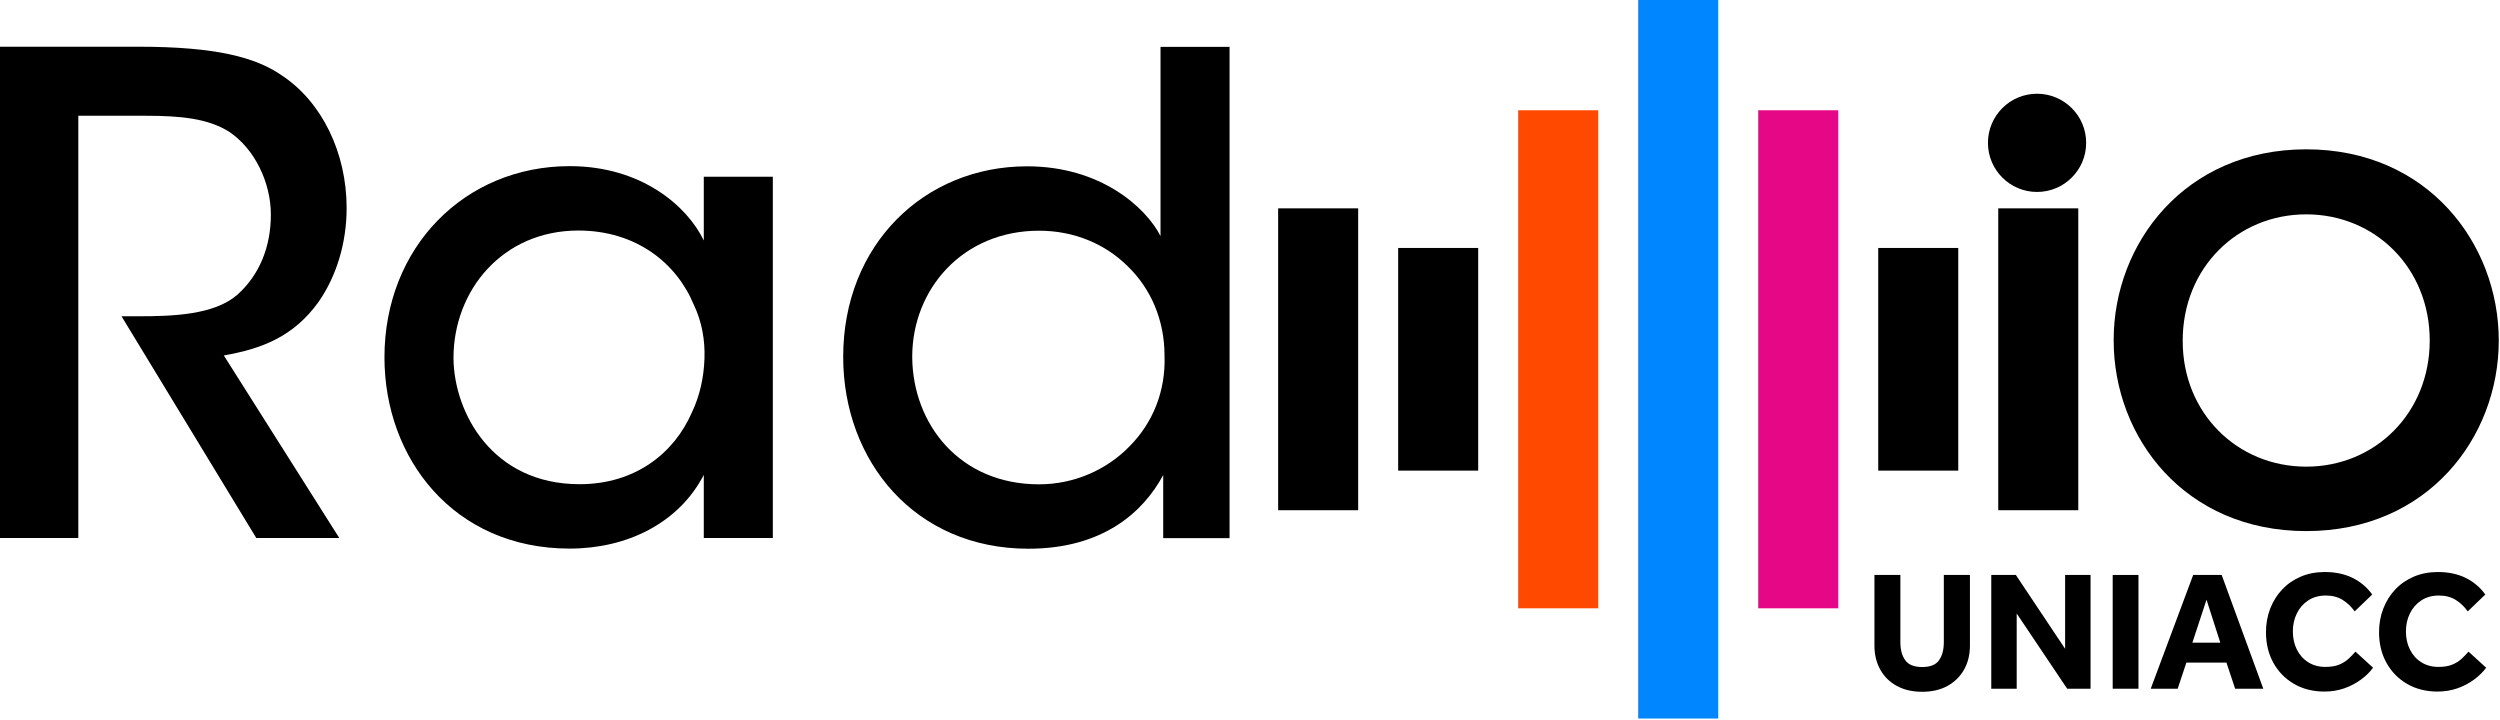
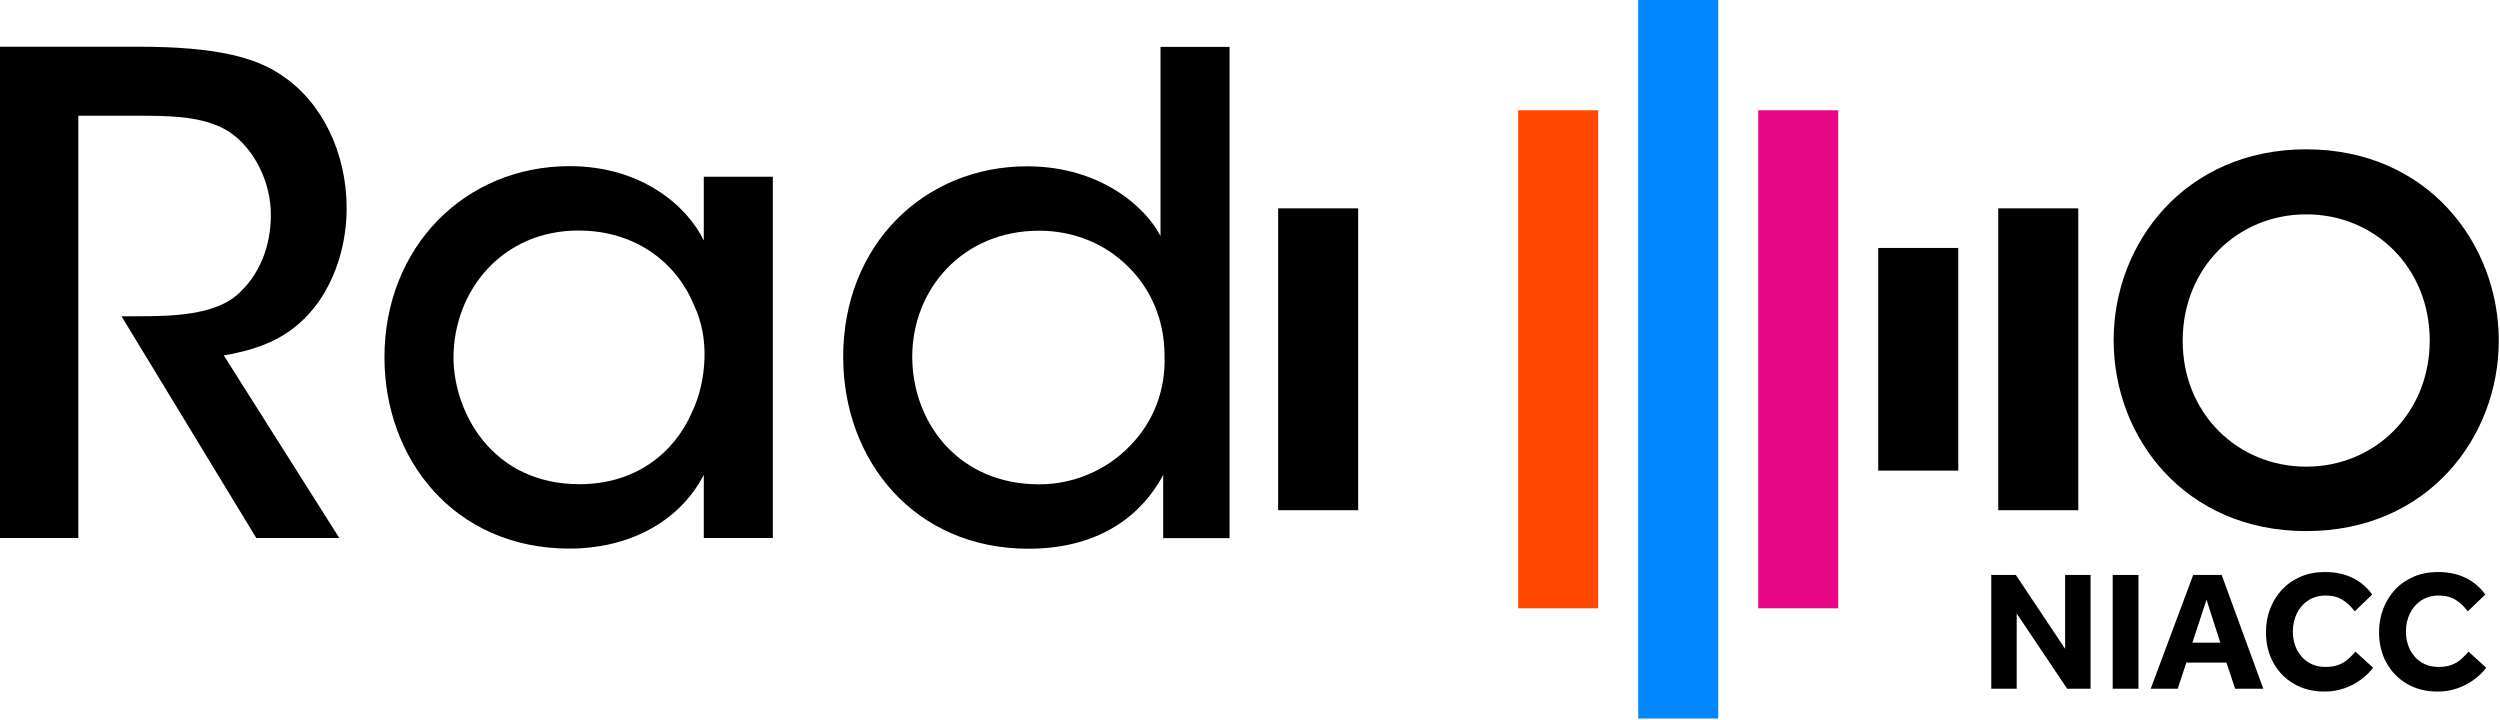
<svg xmlns="http://www.w3.org/2000/svg" width="587" height="169" viewBox="0 0 587 169" fill="none">
-   <path d="M440.12 151.58V135H446.21V150.82C446.21 152.56 446.59 153.96 447.35 155.02C448.11 156.09 449.44 156.62 451.33 156.62C453.22 156.62 454.55 156.09 455.29 155.02C456.04 153.95 456.41 152.55 456.41 150.82V135H462.54V151.58C462.54 153.72 462.08 155.6 461.16 157.23C460.24 158.86 458.94 160.13 457.28 161.05C455.61 161.97 453.63 162.43 451.33 162.43C449.03 162.43 447.09 161.98 445.4 161.07C443.71 160.16 442.42 158.89 441.5 157.25C440.58 155.61 440.12 153.72 440.12 151.58Z" fill="black" />
  <path d="M467.55 161.71V135H473.32L484.89 152.34V135H490.86V161.71H485.37L473.52 144.05V161.71H467.55Z" fill="black" />
  <path d="M496.061 161.71V135H502.111V161.71H496.061Z" fill="black" />
  <path d="M504.99 161.71L514.96 135H521.65L531.42 161.71H524.81L522.77 155.58H513.36L511.32 161.71H504.99ZM514.76 150.9H521.33L518.09 140.81L514.77 150.9H514.76Z" fill="black" />
  <path d="M553.08 153.02L557.2 156.78C556.45 157.8 555.5 158.73 554.34 159.58C553.18 160.43 551.88 161.12 550.44 161.62C549 162.12 547.45 162.38 545.79 162.38C543.09 162.38 540.71 161.78 538.64 160.58C536.57 159.38 534.96 157.73 533.79 155.63C532.63 153.53 532.05 151.14 532.05 148.44C532.05 146.46 532.38 144.62 533.05 142.89C533.72 141.17 534.66 139.67 535.87 138.39C537.08 137.11 538.54 136.11 540.23 135.39C541.92 134.67 543.8 134.31 545.86 134.31C548.32 134.31 550.48 134.76 552.35 135.67C554.22 136.58 555.77 137.89 557 139.59L552.88 143.55C552.08 142.43 551.13 141.53 550.04 140.85C548.94 140.17 547.64 139.83 546.12 139.83C544.52 139.83 543.14 140.21 541.98 140.97C540.82 141.73 539.92 142.75 539.3 144.03C538.67 145.31 538.36 146.73 538.36 148.27C538.36 149.81 538.67 151.26 539.3 152.51C539.93 153.76 540.81 154.76 541.96 155.49C543.11 156.22 544.46 156.59 546 156.59C547.28 156.59 548.35 156.42 549.2 156.07C550.05 155.72 550.78 155.28 551.38 154.73C551.98 154.18 552.55 153.6 553.08 152.99V153.02Z" fill="black" />
  <path d="M579.63 153.02L583.75 156.78C583 157.8 582.05 158.73 580.89 159.58C579.73 160.43 578.43 161.12 576.99 161.62C575.55 162.12 574 162.38 572.34 162.38C569.64 162.38 567.26 161.78 565.19 160.58C563.12 159.38 561.51 157.73 560.34 155.63C559.18 153.53 558.6 151.14 558.6 148.44C558.6 146.46 558.93 144.62 559.6 142.89C560.27 141.17 561.21 139.67 562.42 138.39C563.63 137.11 565.09 136.11 566.78 135.39C568.47 134.67 570.35 134.31 572.41 134.31C574.87 134.31 577.03 134.76 578.9 135.67C580.77 136.58 582.32 137.89 583.55 139.59L579.43 143.55C578.63 142.43 577.68 141.53 576.59 140.85C575.49 140.17 574.19 139.83 572.67 139.83C571.07 139.83 569.69 140.21 568.53 140.97C567.37 141.73 566.47 142.75 565.85 144.03C565.22 145.31 564.91 146.73 564.91 148.27C564.91 149.81 565.22 151.26 565.85 152.51C566.48 153.76 567.36 154.76 568.51 155.49C569.66 156.22 571.01 156.59 572.55 156.59C573.83 156.59 574.9 156.42 575.75 156.07C576.6 155.72 577.33 155.28 577.93 154.73C578.53 154.18 579.1 153.6 579.63 152.99V153.02Z" fill="black" />
  <path d="M0.01 10.97H32.59C50.67 10.97 60.03 13.46 66.11 17.67C75.62 23.91 81.39 35.91 81.39 48.85C81.39 56.96 79.05 64.75 74.84 70.83C68.92 79.09 61.43 81.9 52.55 83.46L79.67 126.33H60.18L28.53 74.26H32.58C40.53 74.26 50.2 73.95 55.65 69.27C60.95 64.59 63.6 57.89 63.6 50.41C63.6 42.93 59.86 34.98 53.78 30.92C48.79 27.8 42.4 27.18 34.14 27.18H18.39V126.33H0V10.97H0.01Z" fill="black" />
  <path d="M181.46 126.32H165.25V111.51C159.33 122.89 147.17 128.81 133.76 128.81C106.48 128.81 90.27 107.61 90.27 83.91C90.27 58.03 109.13 39.01 133.76 39.01C150.6 39.01 161.35 48.36 165.25 56.47V41.5H181.46V126.3V126.32ZM106.48 84.23C106.64 96.86 115.52 113.69 136.1 113.69C149.04 113.69 158.24 106.52 162.45 96.85C164.32 92.95 165.26 88.59 165.41 84.22C165.57 79.86 164.79 75.49 162.92 71.59C158.87 61.77 149.36 54.13 135.79 54.13C118.02 54.13 106.48 68.16 106.48 84.06V84.22V84.23Z" fill="black" />
  <path d="M288.71 126.35H273.12V111.54C268.44 120.27 258.93 128.84 241.47 128.84C214.81 128.84 197.98 108.26 197.98 83.79C197.98 57.45 217 39.05 241.16 39.05C258.46 39.05 269.06 48.72 272.49 55.42V11H288.7V126.36L288.71 126.35ZM214.19 83.95C214.35 99.54 225.26 113.72 243.97 113.72C252.23 113.72 259.87 110.29 265.17 104.84C270.63 99.38 273.74 91.9 273.43 83.48C273.43 75.06 270.16 67.74 264.86 62.59C259.56 57.29 252.23 54.17 243.97 54.17C226.04 54.17 214.19 67.89 214.19 83.79V83.95Z" fill="black" />
  <path d="M496.29 79.8C496.29 57.2 512.97 35.06 541.5 35.06C570.03 35.06 586.71 57.2 586.71 79.96C586.71 102.72 570.03 124.7 541.5 124.7C512.97 124.7 496.29 102.72 496.29 79.96V79.8ZM512.5 80.11C512.5 96.95 525.28 109.57 541.5 109.57C557.72 109.57 570.5 96.94 570.5 79.95C570.5 62.96 557.72 50.33 541.5 50.33C525.28 50.33 512.5 62.96 512.5 79.95V80.11Z" fill="black" />
  <path d="M487.979 48.92H469.189V119.8H487.979V48.92Z" fill="black" />
  <path d="M459.8 58.22H441.01V110.5H459.8V58.22Z" fill="black" />
  <path d="M431.62 25.89H412.83V142.83H431.62V25.89Z" fill="#E50786" />
  <path d="M403.44 0H384.65V168.71H403.44V0Z" fill="#0086FF" />
-   <path d="M347.08 58.22H328.29V110.5H347.08V58.22Z" fill="black" />
  <path d="M375.26 25.89H356.47V142.83H375.26V25.89Z" fill="#FF4800" />
  <path d="M318.899 48.92H300.109V119.8H318.899V48.92Z" fill="black" />
-   <path d="M478.299 45.07C484.667 45.07 489.83 39.908 489.83 33.54C489.83 27.172 484.667 22.01 478.299 22.01C471.932 22.01 466.77 27.172 466.77 33.54C466.77 39.908 471.932 45.07 478.299 45.07Z" fill="black" />
</svg>